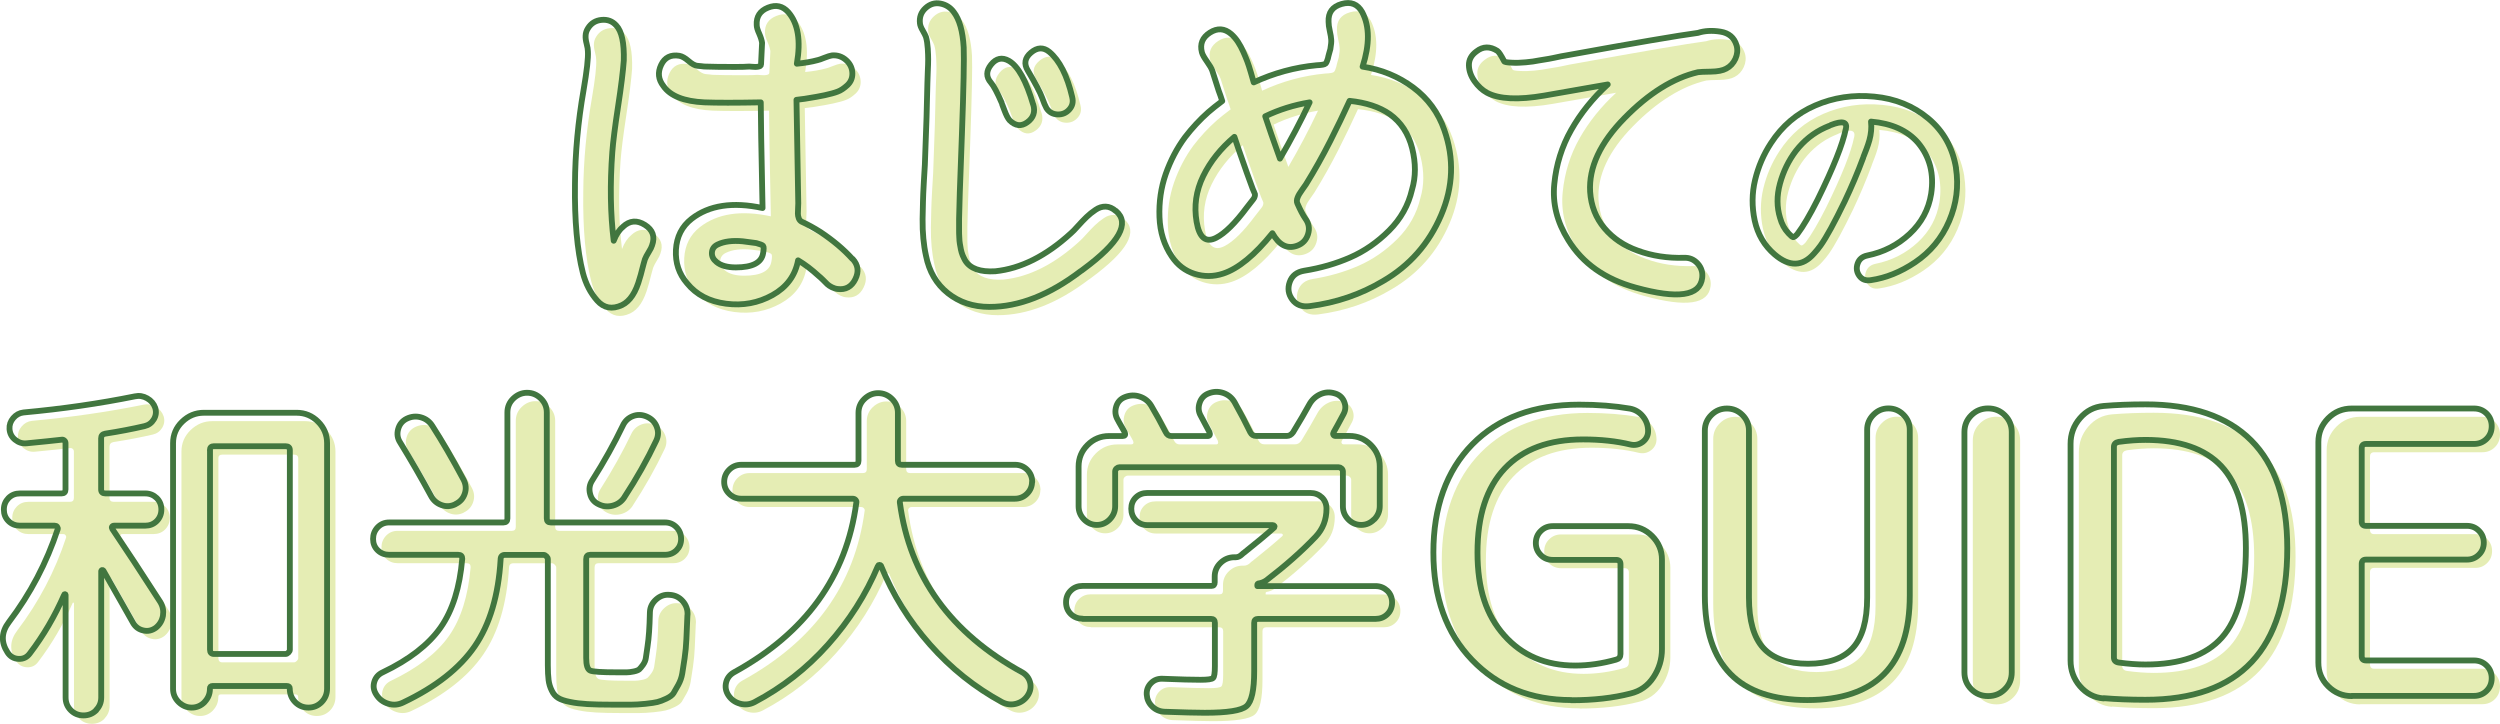
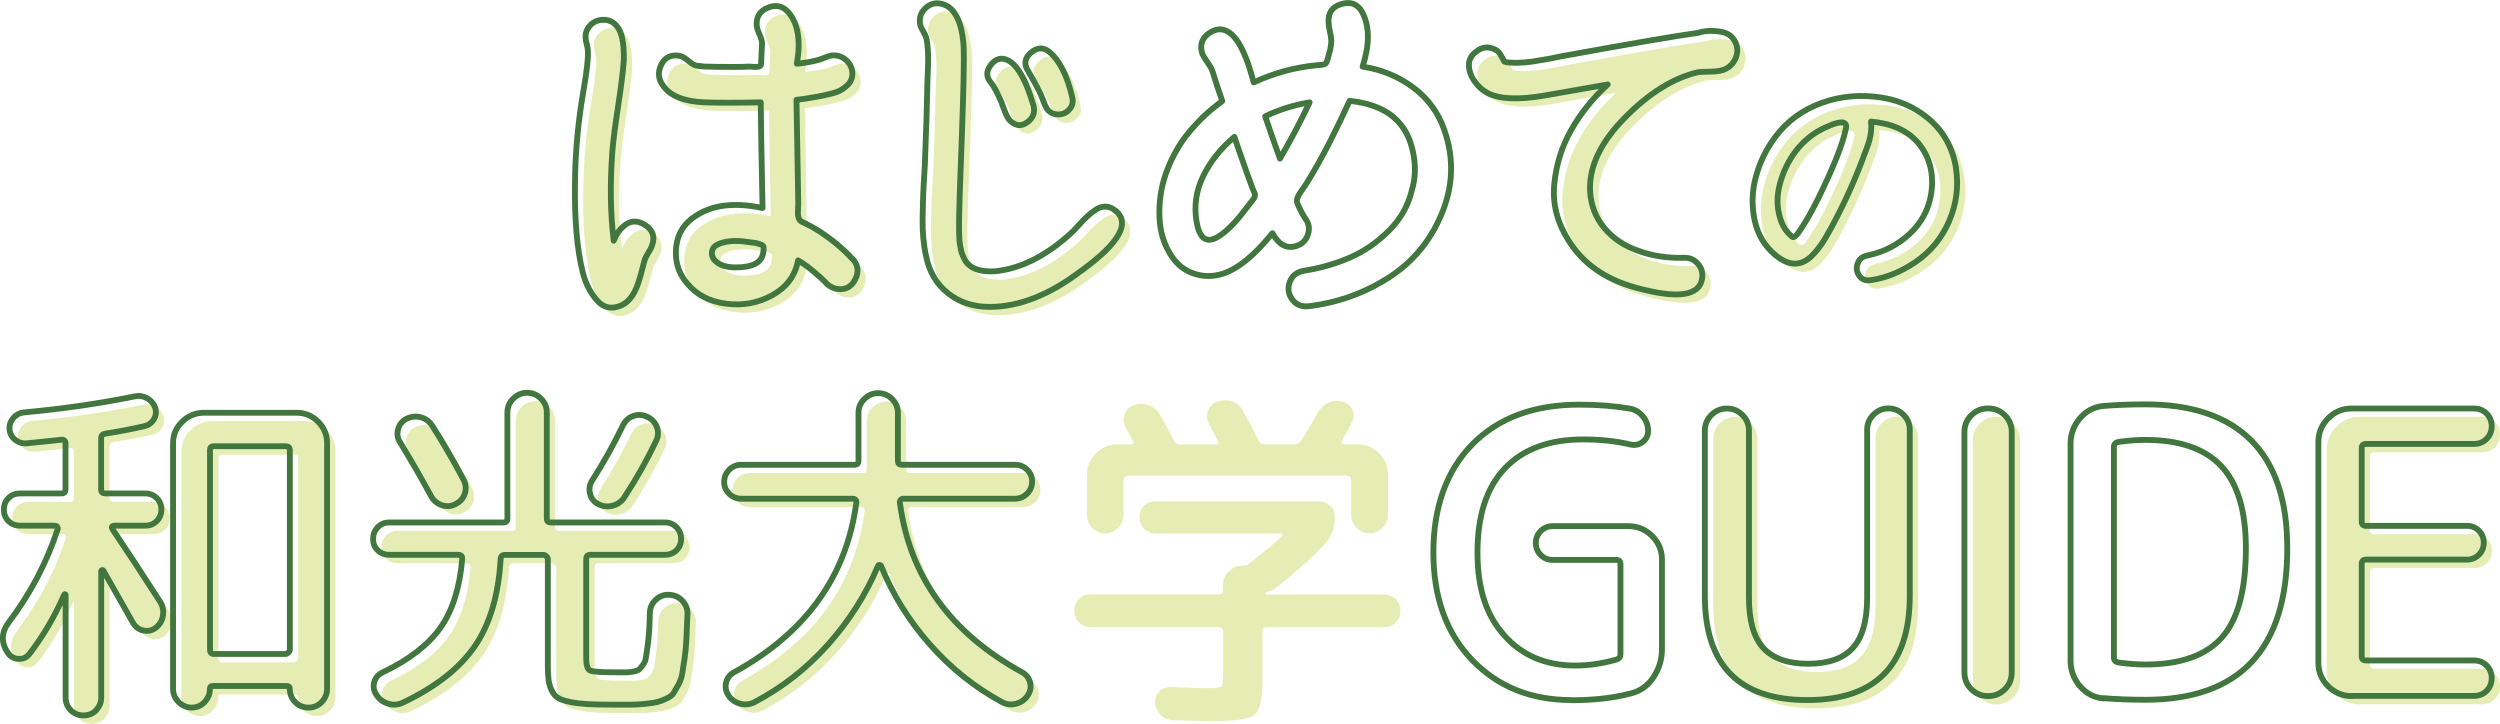
<svg xmlns="http://www.w3.org/2000/svg" id="_レイヤー_2" data-name="レイヤー 2" viewBox="0 0 265.23 76.79">
  <defs>
    <style>
      .cls-1 {
        fill: none;
        stroke: #41763f;
        stroke-linecap: round;
        stroke-linejoin: round;
        stroke-width: .62px;
      }

      .cls-2 {
        fill: #e5edb4;
        stroke-width: 0px;
      }
    </style>
  </defs>
  <g id="text">
    <g>
      <path class="cls-2" d="m66.98,24.93c.71-.66,1.48-.72,2.32-.19.84.53,1.09,1.25.76,2.17-.05.18-.17.42-.36.72-.19.3-.32.56-.4.76-.08.25-.17.61-.29,1.06-.11.46-.2.76-.25.91-.41,1.52-1.04,2.48-1.9,2.89-1.04.48-1.91.32-2.62-.48s-1.22-1.78-1.52-2.94c-.61-2.41-.89-5.55-.84-9.42.02-3.32.33-6.64.91-9.96.35-2.05.51-3.43.46-4.14,0-.18-.04-.44-.13-.78-.09-.34-.13-.64-.11-.89.01-.25.09-.51.25-.76.33-.53.81-.83,1.44-.89.63-.06,1.15.13,1.56.59.58.61.85,1.85.8,3.72-.08,1.12-.28,2.75-.61,4.9-.33,2.15-.53,3.76-.61,4.83-.25,3.4-.2,6.52.15,9.39.25-.66.58-1.15.99-1.48Zm24.36,3.42c.58.63.68,1.35.28,2.15-.39.8-1.02,1.15-1.88,1.04-.2-.02-.41-.09-.61-.19-.2-.1-.36-.21-.48-.32-.11-.11-.27-.27-.46-.46-.19-.19-.34-.32-.44-.4-.74-.68-1.47-1.24-2.2-1.67-.3,1.62-1.21,2.85-2.72,3.69-1.51.84-3.15,1.14-4.92.91-1.77-.23-3.15-.95-4.14-2.17-.86-.99-1.25-2.17-1.18-3.55.08-1.38.63-2.48,1.67-3.29,1.85-1.44,4.36-1.82,7.52-1.14-.13-6.21-.19-9.94-.19-11.21-2.66.05-4.65.05-5.97,0-2.18-.1-3.64-.68-4.37-1.75-.53-.68-.61-1.43-.23-2.22.38-.8,1.03-1.12,1.94-.97.28.05.6.23.97.55.37.32.68.49.93.51.08,0,.21.01.42.04.2.03.34.04.42.04.71.03,1.76.04,3.15.04.68,0,1.19-.01,1.52-.04.05,0,.14,0,.27.02.13.01.24.02.34.02s.2,0,.3-.02c.1-.01.18-.04.25-.08.06-.04.09-.09.09-.17l.11-2.28c-.03-.25-.13-.58-.3-.97-.18-.39-.27-.7-.27-.93-.05-.89.35-1.5,1.2-1.84.85-.34,1.56-.18,2.15.48,1.04,1.19,1.34,3.02.91,5.47.81-.08,1.54-.2,2.2-.38.13-.02.37-.11.72-.25.35-.14.62-.22.8-.25.58-.05,1.09.12,1.52.51.43.39.65.87.65,1.43,0,.48-.18.89-.53,1.22-.36.33-.7.56-1.03.68-.33.13-.79.25-1.37.38-.46.1-1.17.23-2.13.38l-.87.11.19,10.98c0,.08,0,.24-.02.49-.01.25-.02.46-.02.61s.03.31.09.48c.06.17.16.28.29.36.66.3,1.33.67,2.01,1.1,1.34.89,2.47,1.84,3.38,2.85Zm-9.5-.61c.08-.43.08-.69,0-.78-.08-.09-.32-.18-.72-.29-.68-.1-1.17-.16-1.44-.19-1.09-.1-1.98.01-2.66.34-.38.18-.58.46-.61.85-.03.39.14.73.49,1.01.46.38,1.14.57,2.05.57,1.77,0,2.74-.51,2.89-1.52Z" />
      <path class="cls-2" d="m119.27,23.26c1.52,1.29.37,3.36-3.46,6.19-.13.1-.22.17-.27.19-3.32,2.53-6.55,3.8-9.69,3.8-1.72,0-3.19-.49-4.41-1.46s-1.99-2.3-2.32-3.97c-.13-.58-.22-1.19-.28-1.82-.06-.63-.09-1.32-.08-2.07.01-.75.02-1.36.04-1.84.01-.48.04-1.17.09-2.05.05-.89.09-1.51.11-1.86.15-3.85.24-6.75.27-8.7,0-.2.01-.59.04-1.18.03-.58.04-1.02.04-1.31s-.01-.67-.04-1.14c-.03-.47-.09-.88-.19-1.23-.05-.15-.17-.38-.34-.68-.18-.3-.28-.56-.3-.76-.08-.66.12-1.2.59-1.63.47-.43.99-.59,1.58-.48.58.11,1.05.41,1.41.89.61.79.96,2.04,1.06,3.76.05,1.19-.01,4.27-.19,9.23-.2,5.27-.3,8.26-.3,8.97v1.27c0,.14,0,.36.02.65.01.29.03.53.06.7.03.18.06.38.11.61s.11.44.19.63c.08.19.17.37.27.55.53.86,1.6,1.24,3.19,1.14,2.71-.28,5.38-1.62,8.02-4.03.18-.15.43-.41.76-.78.33-.37.63-.68.91-.95.28-.27.59-.52.95-.76.35-.24.71-.35,1.08-.34.37.01.73.17,1.08.48Zm-8.78-11.29c-.74-2.53-1.6-4.08-2.58-4.64-.71-.4-1.34-.27-1.88.4-.54.67-.55,1.31-.02,1.92.3.35.68,1.06,1.14,2.13,0,.03.09.29.29.8.19.51.37.86.55,1.06.61.61,1.24.68,1.88.21.65-.47.86-1.1.63-1.88Zm4.14-.8c-.53-2.28-1.34-3.88-2.43-4.79-.63-.51-1.28-.48-1.94.08-.66.56-.77,1.19-.34,1.9.81,1.37,1.32,2.33,1.52,2.89.18.51.33.87.46,1.1.28.43.67.65,1.18.67s.92-.16,1.25-.53c.33-.37.43-.8.3-1.31Z" />
-       <path class="cls-2" d="m154.12,14.67c1.06,3.02.95,6.03-.34,9.04-1.29,3.02-3.34,5.35-6.16,6.99-2.38,1.42-4.98,2.3-7.79,2.66-.81.1-1.42-.13-1.84-.7-.42-.57-.51-1.19-.27-1.86.24-.67.75-1.07,1.54-1.2,1.75-.28,3.38-.75,4.88-1.41,1.51-.66,2.88-1.61,4.12-2.85,1.24-1.24,2.05-2.69,2.43-4.33.41-1.37.41-2.83.02-4.39s-1.18-2.77-2.38-3.63c-1.09-.76-2.51-1.23-4.26-1.41-.61,1.34-1.29,2.76-2.05,4.26-.81,1.6-1.67,3.13-2.58,4.6-.03.05-.16.24-.4.57-.24.33-.41.61-.49.84-.09.23-.1.43-.02.61.3.68.58,1.22.84,1.6.38.51.48,1.06.29,1.67s-.58,1.01-1.16,1.22c-1.04.38-1.91-.06-2.62-1.33-1.88,2.33-3.62,3.76-5.24,4.29-1.01.33-2.02.34-3.02.02-1-.32-1.8-.93-2.41-1.84-.81-1.19-1.25-2.58-1.31-4.18-.06-1.6.16-3.12.66-4.56.51-1.44,1.19-2.75,2.05-3.91.76-.99,1.58-1.87,2.47-2.66.41-.35.9-.75,1.48-1.18-.13-.4-.25-.77-.38-1.1l-.68-2.13c-.08-.23-.26-.54-.55-.95-.29-.41-.48-.73-.55-.99-.23-.89.06-1.58.85-2.09.8-.51,1.55-.46,2.26.15.28.25.52.53.72.84.2.3.39.66.57,1.06.18.41.32.74.42,1.01.1.27.23.66.38,1.18.15.52.25.87.3,1.04,2.13-.99,4.36-1.6,6.69-1.82.53-.02.84-.08.93-.17.09-.09.17-.27.25-.55.02-.13.07-.3.13-.53.06-.23.11-.38.13-.46.08-.46.11-.79.09-1.01-.01-.21-.06-.52-.15-.91-.09-.39-.13-.72-.13-.97-.05-.99.41-1.62,1.39-1.9.97-.28,1.7.01,2.18.87.79,1.5.8,3.42.04,5.78,2,.3,3.79,1.04,5.36,2.2,1.57,1.17,2.67,2.67,3.31,4.52Zm-20.94,8.21c.15-.18.38-.47.68-.87.08-.1.13-.2.15-.3.02-.1.03-.18.02-.23s-.05-.14-.11-.27c-.06-.13-.11-.23-.13-.3-.08-.23-.19-.54-.34-.93-.15-.39-.24-.64-.27-.74-.71-2-1.15-3.28-1.33-3.84-1.44,1.22-2.55,2.6-3.31,4.16-.76,1.56-.99,3.18-.7,4.86.29,1.69.98,2.25,2.07,1.69.94-.48,2.03-1.56,3.27-3.23Zm3.5-5.17c1.14-1.95,2.19-3.94,3.15-5.97-1.67.28-3.24.77-4.71,1.48.33,1.01.85,2.51,1.56,4.48Z" />
      <path class="cls-2" d="m185.13,5.7c.13.48.08.96-.13,1.42-.22.47-.54.82-.97,1.04-.36.2-.9.31-1.63.32-.73.01-1.19.03-1.37.06-2.61.61-5.21,2.23-7.79,4.86s-3.8,5.24-3.65,7.83c.1,1.49.61,2.78,1.52,3.86.91,1.08,2.09,1.87,3.53,2.38,1.52.56,3.17.81,4.94.76.56-.02,1.03.18,1.42.61.39.43.55.94.48,1.52-.23,1.93-2.58,2.27-7.07,1.03-3.24-.89-5.62-2.57-7.14-5.05-1.19-1.9-1.69-3.88-1.48-5.95.2-2.06.8-3.97,1.79-5.72s2.28-3.36,3.88-4.83l-6.73,1.18c-2.79.48-4.81.38-6.08-.3-.51-.28-.95-.69-1.33-1.23-.38-.54-.58-1.11-.59-1.69-.01-.58.26-1.08.82-1.48.68-.53,1.42-.54,2.2-.04.15.1.39.47.72,1.1.03.08.29.13.8.15.46.03.96.01,1.5-.04.54-.05.99-.11,1.35-.19.94-.15,1.46-.24,1.56-.27.68-.15,1.14-.24,1.37-.27,7.27-1.32,11.93-2.12,13.98-2.39.71-.23,1.51-.27,2.39-.13.89.14,1.46.63,1.71,1.46Z" />
      <path class="cls-2" d="m208.39,18.7c.3,1.93.06,3.81-.72,5.63-.78,1.82-1.99,3.28-3.62,4.38-1.53,1.03-3.09,1.66-4.68,1.89-.55.09-.96-.07-1.24-.47-.28-.4-.33-.83-.17-1.29.16-.46.5-.74,1.01-.85,1.74-.35,3.24-1.12,4.5-2.29,1.26-1.17,2.02-2.59,2.29-4.26.32-2.11-.14-3.91-1.38-5.4-1.13-1.31-2.8-2.07-5-2.26.02.16.03.33.03.51,0,.64-.12,1.29-.35,1.94-.09.25-.14.4-.16.45s-.08.22-.19.49-.16.42-.16.44c-.58,1.56-1.24,3.11-1.97,4.65-1.08,2.23-1.93,3.79-2.55,4.66-.23.32-.46.6-.69.85-1.22,1.4-2.62,1.44-4.18.11-1.1-.94-1.8-2.14-2.12-3.6-.31-1.46-.3-2.9.04-4.31s.9-2.71,1.68-3.9c1.19-1.83,2.75-3.16,4.7-4,1.94-.84,4.03-1.16,6.26-.94,2.23.21,4.15.99,5.75,2.33,1.6,1.34,2.57,3.09,2.93,5.25Zm-11.68-4.12c.18-.78-.35-.92-1.6-.43-.02.02-.22.11-.61.27-1.21.55-2.23,1.37-3.09,2.47-.78,1.03-1.34,2.19-1.69,3.47-.35,1.29-.34,2.5.01,3.63.18.66.48,1.21.9,1.65.23.25.39.38.48.4.09.02.24-.09.45-.32.62-.82,1.34-2.04,2.16-3.67,1.67-3.39,2.66-5.88,2.98-7.47Z" />
      <path class="cls-2" d="m11.1,76.24c-.37.37-.82.55-1.35.55s-.98-.18-1.35-.55c-.37-.37-.55-.82-.55-1.35v-10.87c0-.05-.02-.08-.06-.09s-.07,0-.09.06c-.99,2.26-2.2,4.33-3.65,6.23-.3.41-.7.6-1.2.57-.49-.02-.88-.25-1.16-.68-.71-1.09-.66-2.17.15-3.23,2.28-3.01,4-6.29,5.17-9.84.03-.1,0-.19-.06-.27-.06-.08-.15-.11-.25-.11h-3.69c-.48,0-.89-.16-1.22-.49-.33-.33-.49-.73-.49-1.22s.17-.89.49-1.22c.33-.33.73-.49,1.22-.49h4.41c.28,0,.42-.14.42-.42v-4.9c0-.13-.04-.23-.13-.3-.09-.08-.18-.1-.29-.08-.89.1-2.12.23-3.69.38-.46.05-.87-.08-1.24-.38-.37-.3-.56-.68-.59-1.14-.03-.43.11-.82.4-1.16.29-.34.65-.54,1.08-.59,4.13-.38,8.07-.95,11.82-1.71.46-.1.89-.03,1.31.21.42.24.7.58.85,1.01.13.43.08.84-.15,1.22-.23.38-.56.62-.99.72-1.29.3-2.69.57-4.18.8-.28.05-.42.22-.42.49v5.43c0,.28.15.42.46.42h4.22c.48,0,.89.17,1.22.49.33.33.49.73.49,1.22s-.17.89-.49,1.22c-.33.33-.74.49-1.22.49h-3.31c-.1,0-.17.04-.21.11s-.03.15.02.23c1.47,2.18,3.17,4.76,5.09,7.75.28.46.37.94.29,1.46-.09.52-.34.94-.74,1.27-.41.3-.85.41-1.33.3-.48-.1-.85-.37-1.1-.8-.68-1.22-1.74-3.06-3.15-5.55-.1-.1-.18-.09-.23.04v13.41c0,.53-.18.98-.55,1.35Zm11.5-.87c-.38.39-.84.59-1.37.59s-.99-.2-1.39-.59c-.39-.39-.59-.85-.59-1.39v-26.07c0-.89.32-1.65.97-2.28.65-.63,1.41-.95,2.3-.95h9.84c.89,0,1.65.32,2.28.95.63.63.95,1.39.95,2.28v26.03c0,.56-.19,1.03-.57,1.43-.38.39-.85.59-1.41.59s-1.03-.2-1.41-.59c-.38-.39-.57-.87-.57-1.43,0-.18-.1-.27-.3-.27h-7.9c-.18,0-.27.09-.27.27v.04c0,.53-.19.99-.57,1.39Zm.57-26.73v21.17c0,.3.14.46.42.46h7.6c.1,0,.2-.05.3-.15.1-.1.15-.2.15-.3v-21.17c0-.28-.15-.42-.46-.42h-7.6c-.28,0-.42.14-.42.42Z" />
      <path class="cls-2" d="m73.82,66.15c-.05,1.01-.09,1.86-.11,2.55-.03.68-.09,1.36-.19,2.03-.1.67-.18,1.21-.25,1.62s-.2.8-.42,1.2-.39.69-.51.89c-.13.2-.38.39-.76.57s-.7.3-.95.36c-.25.06-.68.13-1.27.19-.59.06-1.11.09-1.54.09h-1.9c-1.12,0-2.01-.02-2.7-.06-.68-.04-1.3-.11-1.86-.23-.56-.11-.98-.25-1.25-.42-.28-.17-.51-.42-.68-.78-.18-.35-.29-.73-.34-1.12-.05-.39-.08-.92-.08-1.58v-11.25c0-.1-.05-.2-.15-.3-.1-.1-.2-.15-.3-.15h-4.1c-.3,0-.46.17-.46.49-.23,3.8-1.14,6.87-2.74,9.2-1.6,2.33-4.13,4.32-7.6,5.97-.51.25-1.03.3-1.58.13-.55-.17-.97-.49-1.27-.97-.28-.43-.35-.88-.21-1.35.14-.47.44-.8.89-1.01,2.81-1.34,4.86-2.93,6.14-4.75,1.28-1.82,2.04-4.26,2.3-7.3,0-.28-.14-.42-.42-.42h-7.33c-.48,0-.89-.16-1.22-.48-.33-.32-.49-.72-.49-1.2s.16-.89.49-1.24c.33-.34.73-.51,1.22-.51h12.12c.28,0,.42-.14.42-.42v-11.25c0-.58.21-1.08.63-1.48s.91-.61,1.46-.61,1.04.2,1.46.61.63.9.63,1.48v11.25c0,.28.14.42.42.42h12.12c.48,0,.89.17,1.22.51.33.34.49.75.49,1.24s-.17.88-.49,1.2c-.33.32-.73.48-1.22.48h-7.94c-.28,0-.42.15-.42.46v10.49c0,.76.14,1.2.42,1.33.28.13,1.24.19,2.89.19h.99c.2,0,.45-.03.74-.09.29-.06.49-.14.59-.23.1-.09.23-.25.4-.48.16-.23.27-.48.3-.74.04-.27.1-.65.17-1.16.08-.51.13-1.03.17-1.58.04-.54.07-1.25.09-2.11.02-.53.25-.98.67-1.35.42-.37.89-.53,1.42-.48.56.03,1.02.25,1.39.67s.54.91.51,1.46Zm-24.59-11.78c-.48.25-.98.29-1.48.11-.51-.18-.89-.51-1.14-.99-1.04-1.92-2.13-3.81-3.27-5.66-.28-.43-.35-.9-.21-1.41.14-.51.44-.87.89-1.1.51-.25,1.02-.3,1.54-.15.52.15.92.46,1.2.91,1.01,1.57,2.12,3.47,3.31,5.7.25.48.3.98.13,1.48-.17.51-.49.87-.97,1.1Zm17.9-.72c-.3.46-.72.75-1.25.89-.53.14-1.04.08-1.52-.17-.46-.23-.75-.59-.87-1.1-.13-.51-.05-.98.23-1.41,1.27-2,2.34-3.93,3.23-5.78.23-.51.59-.85,1.08-1.04.49-.19.99-.17,1.5.06.51.23.85.59,1.04,1.08.19.49.17.98-.06,1.46-.96,2.03-2.09,4.03-3.38,6Z" />
      <path class="cls-2" d="m110.37,52.01c0,.48-.18.9-.53,1.25-.35.35-.79.53-1.29.53h-11.82c-.13,0-.23.04-.3.13-.08.09-.1.18-.08.29,1.04,7.83,5.37,13.83,13,18.01.43.25.7.61.82,1.08.11.47.03.92-.25,1.35-.3.46-.72.75-1.23.89-.52.14-1.02.08-1.5-.17-2.86-1.55-5.41-3.58-7.64-6.1-2.23-2.52-3.96-5.31-5.21-8.38-.03-.05-.08-.08-.15-.08s-.13.03-.15.08c-1.29,3.07-3.07,5.86-5.32,8.38-2.25,2.52-4.85,4.55-7.79,6.1-.48.25-.99.31-1.52.17-.53-.14-.95-.44-1.25-.89-.28-.43-.36-.88-.25-1.35.11-.47.39-.83.82-1.08,7.62-4.18,11.96-10.18,13-18.01.03-.1,0-.2-.08-.29-.08-.09-.18-.13-.3-.13h-11.82c-.51,0-.94-.18-1.29-.53-.36-.35-.53-.77-.53-1.25,0-.51.18-.94.53-1.29.35-.35.78-.53,1.29-.53h12.01c.28,0,.42-.14.42-.42v-5.09c0-.58.21-1.08.63-1.48s.91-.61,1.46-.61,1.04.2,1.46.61.63.9.63,1.48v5.09c0,.28.14.42.42.42h12.01c.51,0,.94.18,1.29.53.35.35.53.79.53,1.29Z" />
      <path class="cls-2" d="m115.73,66.53c-.48,0-.89-.16-1.24-.49-.34-.33-.51-.75-.51-1.25s.17-.92.51-1.25c.34-.33.75-.49,1.24-.49h13.68c.23,0,.34-.13.34-.38v-.61c0-.56.2-1.04.61-1.44.41-.4.9-.61,1.48-.61h.15c.23,0,.44-.1.65-.3.1-.1.18-.16.23-.19,1.24-.99,2.31-1.87,3.19-2.66.05-.05.06-.11.02-.17-.04-.06-.09-.09-.17-.09h-13.3c-.48,0-.89-.17-1.22-.51-.33-.34-.49-.75-.49-1.23s.16-.88.49-1.2c.33-.32.73-.47,1.22-.47h17.29c.48,0,.89.16,1.22.47.33.32.49.72.49,1.2,0,1.17-.38,2.15-1.14,2.96-1.47,1.55-3.22,3.09-5.24,4.64-.25.18-.54.29-.87.34-.08.03-.1.11-.08.27h12.54c.48,0,.89.17,1.24.49.34.33.51.75.51,1.25s-.17.92-.51,1.25c-.34.33-.75.49-1.24.49h-12.46c-.28,0-.42.14-.42.42v5.13c0,2-.27,3.24-.82,3.71-.54.47-2.02.7-4.43.7-.89,0-2.32-.04-4.29-.11-.51-.03-.94-.22-1.29-.57-.36-.35-.54-.77-.57-1.25-.03-.48.13-.89.46-1.22.33-.33.73-.48,1.22-.46,1.88.08,3.22.11,4.03.11.76,0,1.2-.06,1.33-.19.13-.13.19-.54.19-1.25v-4.6c0-.28-.14-.42-.42-.42h-13.6Zm30.93-10.54c-.38.39-.84.59-1.37.59s-.99-.2-1.37-.59c-.38-.39-.57-.86-.57-1.39v-3.69c0-.13-.05-.23-.15-.32s-.2-.13-.3-.13h-23.26c-.1,0-.2.04-.3.13-.1.09-.15.2-.15.32v3.69c0,.53-.19.99-.57,1.39-.38.39-.84.59-1.37.59s-.99-.2-1.37-.59c-.38-.39-.57-.86-.57-1.39v-4.22c0-.89.32-1.65.95-2.28s1.39-.95,2.28-.95h1.44c.25,0,.33-.13.23-.38-.08-.15-.2-.38-.38-.68-.18-.3-.3-.53-.38-.68-.25-.43-.3-.89-.15-1.39.15-.49.47-.83.95-1.01.51-.2,1.03-.22,1.56-.04s.94.51,1.22.99c.48.81.99,1.74,1.52,2.77.13.28.33.42.61.42h3.84c.23,0,.29-.14.19-.42l-.91-1.71c-.25-.43-.3-.89-.13-1.39.16-.49.49-.83.97-1.01.51-.2,1.02-.21,1.54-.04.52.18.92.51,1.2.99.66,1.19,1.22,2.25,1.67,3.19.13.25.33.38.61.38h3.27c.25,0,.47-.13.65-.38.71-1.17,1.28-2.14,1.71-2.93.28-.51.67-.87,1.16-1.1s1.01-.27,1.54-.11c.48.13.82.42,1.01.87.19.46.17.9-.06,1.33-.46.86-.81,1.51-1.06,1.94-.05.08-.06.16-.02.25.04.09.11.13.21.13h1.48c.89,0,1.65.32,2.28.95.63.63.95,1.39.95,2.28v4.22c0,.53-.19.99-.57,1.39Z" />
-       <path class="cls-2" d="m167.59,75.15c-4.29,0-7.8-1.42-10.53-4.26-2.73-2.84-4.1-6.65-4.1-11.41s1.38-8.67,4.14-11.47c2.76-2.8,6.54-4.2,11.33-4.2,1.95,0,3.75.14,5.39.42.56.11,1.02.39,1.38.84.36.45.54.96.54,1.55,0,.47-.2.86-.58,1.15-.39.29-.82.38-1.3.27-1.48-.36-3.15-.54-5.02-.54-3.59,0-6.36,1.02-8.3,3.07-1.94,2.05-2.9,5.02-2.9,8.92s.95,6.67,2.84,8.8c1.89,2.13,4.4,3.2,7.52,3.2,1.42,0,2.87-.21,4.35-.63.31-.08.46-.28.46-.59v-9.53c0-.31-.15-.46-.46-.46h-6.73c-.5,0-.93-.17-1.27-.52-.35-.35-.52-.77-.52-1.27s.17-.93.52-1.27c.35-.35.77-.52,1.27-.52h8.03c.98,0,1.81.35,2.51,1.04.7.7,1.05,1.53,1.05,2.51v9.49c0,1.09-.3,2.08-.9,2.99-.6.91-1.41,1.48-2.45,1.73-1.81.47-3.9.71-6.27.71Z" />
      <path class="cls-2" d="m192.63,75.15c-7.25,0-10.87-3.69-10.87-11.08v-17.51c0-.64.23-1.19.69-1.65s1.01-.69,1.65-.69,1.19.23,1.65.69c.46.46.69,1.01.69,1.65v17.72c0,2.45.51,4.24,1.53,5.35,1.02,1.11,2.6,1.67,4.74,1.67s3.73-.56,4.74-1.67c1.02-1.11,1.53-2.9,1.53-5.35v-17.81c0-.61.22-1.14.67-1.59s.97-.67,1.59-.67,1.14.22,1.59.67c.45.45.67.98.67,1.59v17.6c0,7.39-3.62,11.08-10.87,11.08Z" />
      <path class="cls-2" d="m213.59,74c-.49.49-1.08.73-1.78.73s-1.29-.24-1.78-.73c-.49-.49-.73-1.08-.73-1.78v-25.5c0-.7.24-1.29.73-1.78.49-.49,1.08-.73,1.78-.73s1.29.24,1.78.73c.49.49.73,1.08.73,1.78v25.5c0,.7-.24,1.29-.73,1.78Z" />
-       <path class="cls-2" d="m224.06,74.99c-1-.08-1.84-.52-2.51-1.3-.67-.78-1-1.69-1-2.72v-22.99c0-1.03.33-1.94,1-2.72.67-.78,1.5-1.21,2.51-1.3,1.31-.11,2.79-.17,4.43-.17,4.93,0,8.67,1.27,11.22,3.82s3.83,6.36,3.83,11.43c0,10.73-5.02,16.09-15.05,16.09-1.64,0-3.12-.06-4.43-.17Zm1.09-26.67v22.32c0,.31.17.49.5.54,1.03.14,1.98.21,2.84.21,3.71,0,6.41-.95,8.11-2.86,1.7-1.91,2.55-5.06,2.55-9.47,0-3.96-.87-6.86-2.61-8.72-1.74-1.85-4.42-2.78-8.05-2.78-.86,0-1.81.07-2.84.21-.33.06-.5.24-.5.54Z" />
      <path class="cls-2" d="m250.39,74.73c-.98,0-1.81-.35-2.51-1.04-.7-.7-1.04-1.53-1.04-2.51v-23.41c0-.98.35-1.81,1.04-2.51.7-.7,1.53-1.04,2.51-1.04h12.96c.53,0,.98.18,1.34.54.36.36.54.81.54,1.34s-.18.98-.54,1.34c-.36.36-.81.54-1.34.54h-11.45c-.31,0-.46.15-.46.46v7.77c0,.31.15.46.46.46h10.7c.5,0,.93.17,1.27.52.35.35.52.77.52,1.27s-.17.93-.52,1.27c-.35.35-.77.52-1.27.52h-10.7c-.31,0-.46.15-.46.46v9.78c0,.31.15.46.46.46h11.45c.53,0,.98.18,1.34.54.36.36.54.81.54,1.34s-.18.98-.54,1.34c-.36.36-.81.54-1.34.54h-12.96Z" />
    </g>
    <g>
      <path class="cls-1" d="m66.1,24.05c.71-.66,1.48-.72,2.32-.19.84.53,1.09,1.25.76,2.17-.05.18-.17.42-.36.72-.19.3-.32.56-.4.76-.08.25-.17.61-.29,1.06-.11.46-.2.76-.25.91-.41,1.52-1.04,2.48-1.9,2.89-1.04.48-1.91.32-2.62-.48s-1.22-1.78-1.52-2.94c-.61-2.41-.89-5.55-.84-9.42.02-3.32.33-6.64.91-9.96.35-2.05.51-3.43.46-4.14,0-.18-.04-.44-.13-.78-.09-.34-.13-.64-.11-.89.01-.25.09-.51.25-.76.33-.53.81-.83,1.44-.89.63-.06,1.15.13,1.56.59.58.61.85,1.85.8,3.72-.08,1.12-.28,2.75-.61,4.9-.33,2.15-.53,3.76-.61,4.83-.25,3.4-.2,6.52.15,9.39.25-.66.58-1.15.99-1.48Zm24.36,3.42c.58.63.68,1.35.28,2.15-.39.8-1.02,1.15-1.88,1.04-.2-.02-.41-.09-.61-.19-.2-.1-.36-.21-.48-.32-.11-.11-.27-.27-.46-.46-.19-.19-.34-.32-.44-.4-.74-.68-1.47-1.24-2.2-1.67-.3,1.62-1.21,2.85-2.72,3.69-1.51.84-3.15,1.14-4.92.91-1.77-.23-3.15-.95-4.14-2.17-.86-.99-1.25-2.17-1.18-3.55.08-1.38.63-2.48,1.67-3.29,1.85-1.44,4.36-1.82,7.52-1.14-.13-6.21-.19-9.94-.19-11.21-2.66.05-4.65.05-5.97,0-2.18-.1-3.64-.68-4.37-1.75-.53-.68-.61-1.43-.23-2.22.38-.8,1.03-1.12,1.94-.97.28.05.6.23.97.55.37.32.68.49.93.51.08,0,.21.01.42.04.2.03.34.04.42.04.71.03,1.76.04,3.15.04.68,0,1.19-.01,1.52-.04.05,0,.14,0,.27.02.13.01.24.02.34.02s.2,0,.3-.02c.1-.01.18-.04.25-.08.06-.04.09-.09.09-.17l.11-2.28c-.03-.25-.13-.58-.3-.97-.18-.39-.27-.7-.27-.93-.05-.89.35-1.5,1.2-1.84.85-.34,1.56-.18,2.15.48,1.04,1.19,1.34,3.02.91,5.47.81-.08,1.54-.2,2.2-.38.13-.02.37-.11.72-.25.35-.14.62-.22.8-.25.58-.05,1.09.12,1.52.51.43.39.65.87.65,1.43,0,.48-.18.89-.53,1.22-.36.33-.7.56-1.03.68-.33.13-.79.25-1.37.38-.46.1-1.17.23-2.13.38l-.87.11.19,10.98c0,.08,0,.24-.02.49-.01.25-.02.46-.02.61s.03.31.09.48c.06.17.16.28.29.36.66.3,1.33.67,2.01,1.1,1.34.89,2.47,1.84,3.38,2.85Zm-9.5-.61c.08-.43.08-.69,0-.78-.08-.09-.32-.18-.72-.29-.68-.1-1.17-.16-1.44-.19-1.09-.1-1.98.01-2.66.34-.38.18-.58.46-.61.85-.03.39.14.73.49,1.01.46.38,1.14.57,2.05.57,1.77,0,2.74-.51,2.89-1.52Z" />
      <path class="cls-1" d="m118.39,22.38c1.52,1.29.37,3.36-3.46,6.19-.13.1-.22.17-.27.19-3.32,2.53-6.55,3.8-9.69,3.8-1.72,0-3.19-.49-4.41-1.46s-1.99-2.3-2.32-3.97c-.13-.58-.22-1.19-.28-1.82-.06-.63-.09-1.32-.08-2.07.01-.75.02-1.36.04-1.84.01-.48.04-1.17.09-2.05.05-.89.09-1.51.11-1.86.15-3.85.24-6.75.27-8.7,0-.2.01-.59.04-1.18.03-.58.04-1.02.04-1.31s-.01-.67-.04-1.14c-.03-.47-.09-.88-.19-1.23-.05-.15-.17-.38-.34-.68-.18-.3-.28-.56-.3-.76-.08-.66.12-1.2.59-1.63.47-.43.99-.59,1.58-.48.58.11,1.05.41,1.41.89.61.79.96,2.04,1.06,3.76.05,1.19-.01,4.27-.19,9.23-.2,5.27-.3,8.26-.3,8.97v1.27c0,.14,0,.36.02.65.01.29.03.53.06.7.03.18.06.38.11.61s.11.44.19.63c.08.19.17.37.27.55.53.86,1.6,1.24,3.19,1.14,2.71-.28,5.38-1.62,8.02-4.03.18-.15.43-.41.76-.78.33-.37.63-.68.91-.95.28-.27.59-.52.95-.76.35-.24.71-.35,1.08-.34.37.01.73.17,1.08.48Zm-8.78-11.29c-.74-2.53-1.6-4.08-2.58-4.64-.71-.4-1.34-.27-1.88.4-.54.67-.55,1.31-.02,1.92.3.35.68,1.06,1.14,2.13,0,.03.09.29.29.8.19.51.37.86.55,1.06.61.61,1.24.68,1.88.21.65-.47.86-1.1.63-1.88Zm4.14-.8c-.53-2.28-1.34-3.88-2.43-4.79-.63-.51-1.28-.48-1.94.08-.66.56-.77,1.19-.34,1.9.81,1.37,1.32,2.33,1.52,2.89.18.51.33.87.46,1.1.28.43.67.65,1.18.67s.92-.16,1.25-.53c.33-.37.43-.8.3-1.31Z" />
      <path class="cls-1" d="m153.23,13.79c1.06,3.02.95,6.03-.34,9.04-1.29,3.02-3.34,5.35-6.16,6.99-2.38,1.42-4.98,2.3-7.79,2.66-.81.1-1.42-.13-1.84-.7-.42-.57-.51-1.19-.27-1.86.24-.67.75-1.07,1.54-1.2,1.75-.28,3.38-.75,4.88-1.41,1.51-.66,2.88-1.61,4.12-2.85,1.24-1.24,2.05-2.69,2.43-4.33.41-1.37.41-2.83.02-4.39s-1.18-2.77-2.38-3.63c-1.09-.76-2.51-1.23-4.26-1.41-.61,1.34-1.29,2.76-2.05,4.26-.81,1.6-1.67,3.13-2.58,4.6-.03.05-.16.24-.4.57-.24.33-.41.61-.49.84-.09.23-.1.43-.02.61.3.68.58,1.22.84,1.6.38.51.48,1.06.29,1.67s-.58,1.01-1.16,1.22c-1.04.38-1.91-.06-2.62-1.33-1.88,2.33-3.62,3.76-5.24,4.29-1.01.33-2.02.34-3.02.02-1-.32-1.8-.93-2.41-1.84-.81-1.19-1.25-2.58-1.31-4.18-.06-1.6.16-3.12.66-4.56.51-1.44,1.19-2.75,2.05-3.91.76-.99,1.58-1.87,2.47-2.66.41-.35.9-.75,1.48-1.18-.13-.4-.25-.77-.38-1.1l-.68-2.13c-.08-.23-.26-.54-.55-.95-.29-.41-.48-.73-.55-.99-.23-.89.06-1.58.85-2.09.8-.51,1.55-.46,2.26.15.28.25.52.53.72.84.2.3.39.66.57,1.06.18.41.32.74.42,1.01.1.27.23.66.38,1.18.15.52.25.87.3,1.04,2.13-.99,4.36-1.6,6.69-1.82.53-.02.84-.08.93-.17.09-.09.17-.27.25-.55.02-.13.07-.3.13-.53.06-.23.11-.38.13-.46.08-.46.11-.79.09-1.01-.01-.21-.06-.52-.15-.91-.09-.39-.13-.72-.13-.97-.05-.99.41-1.62,1.39-1.9.97-.28,1.7.01,2.18.87.79,1.5.8,3.42.04,5.78,2,.3,3.79,1.04,5.36,2.2,1.57,1.17,2.67,2.67,3.31,4.52Zm-20.94,8.21c.15-.18.38-.47.68-.87.08-.1.13-.2.15-.3.02-.1.03-.18.02-.23s-.05-.14-.11-.27c-.06-.13-.11-.23-.13-.3-.08-.23-.19-.54-.34-.93-.15-.39-.24-.64-.27-.74-.71-2-1.15-3.28-1.33-3.84-1.44,1.22-2.55,2.6-3.31,4.16-.76,1.56-.99,3.18-.7,4.86.29,1.69.98,2.25,2.07,1.69.94-.48,2.03-1.56,3.27-3.23Zm3.5-5.17c1.14-1.95,2.19-3.94,3.15-5.97-1.67.28-3.24.77-4.71,1.48.33,1.01.85,2.51,1.56,4.48Z" />
      <path class="cls-1" d="m184.24,4.82c.13.48.08.96-.13,1.42-.22.47-.54.82-.97,1.04-.36.2-.9.31-1.63.32-.73.01-1.19.03-1.37.06-2.61.61-5.21,2.23-7.79,4.86s-3.8,5.24-3.65,7.83c.1,1.49.61,2.78,1.52,3.86.91,1.08,2.09,1.87,3.53,2.38,1.52.56,3.17.81,4.94.76.56-.02,1.03.18,1.42.61.39.43.55.94.48,1.52-.23,1.93-2.58,2.27-7.07,1.03-3.24-.89-5.62-2.57-7.14-5.05-1.19-1.9-1.69-3.88-1.48-5.95.2-2.06.8-3.97,1.79-5.72s2.28-3.36,3.88-4.83l-6.73,1.18c-2.79.48-4.81.38-6.08-.3-.51-.28-.95-.69-1.33-1.23-.38-.54-.58-1.11-.59-1.69-.01-.58.26-1.08.82-1.48.68-.53,1.42-.54,2.2-.04.15.1.39.47.72,1.1.03.08.29.13.8.15.46.03.96.01,1.5-.04.54-.05.99-.11,1.35-.19.94-.15,1.46-.24,1.56-.27.68-.15,1.14-.24,1.37-.27,7.27-1.32,11.93-2.12,13.98-2.39.71-.23,1.51-.27,2.39-.13.89.14,1.46.63,1.71,1.46Z" />
      <path class="cls-1" d="m207.51,17.82c.3,1.93.06,3.81-.72,5.63-.78,1.82-1.99,3.28-3.62,4.38-1.53,1.03-3.09,1.66-4.68,1.89-.55.09-.96-.07-1.24-.47-.28-.4-.33-.83-.17-1.29.16-.46.5-.74,1.01-.85,1.74-.35,3.24-1.12,4.5-2.29,1.26-1.17,2.02-2.59,2.29-4.26.32-2.11-.14-3.91-1.38-5.4-1.13-1.31-2.8-2.07-5-2.26.02.16.03.33.03.51,0,.64-.12,1.29-.35,1.94-.09.25-.14.4-.16.45s-.08.22-.19.49-.16.42-.16.44c-.58,1.56-1.24,3.11-1.97,4.65-1.08,2.23-1.93,3.79-2.55,4.66-.23.32-.46.6-.69.85-1.22,1.4-2.62,1.44-4.18.11-1.1-.94-1.8-2.14-2.12-3.6-.31-1.46-.3-2.9.04-4.31s.9-2.71,1.68-3.9c1.19-1.83,2.75-3.16,4.7-4,1.94-.84,4.03-1.16,6.26-.94,2.23.21,4.15.99,5.75,2.33,1.6,1.34,2.57,3.09,2.93,5.25Zm-11.68-4.12c.18-.78-.35-.92-1.6-.43-.02.02-.22.11-.61.27-1.21.55-2.23,1.37-3.09,2.47-.78,1.03-1.34,2.19-1.69,3.47-.35,1.29-.34,2.5.01,3.63.18.66.48,1.21.9,1.65.23.25.39.38.48.4.09.02.24-.09.45-.32.62-.82,1.34-2.04,2.16-3.67,1.67-3.39,2.66-5.88,2.98-7.47Z" />
      <path class="cls-1" d="m10.21,75.35c-.37.37-.82.55-1.35.55s-.98-.18-1.35-.55c-.37-.37-.55-.82-.55-1.35v-10.87c0-.05-.02-.08-.06-.09s-.07,0-.09.06c-.99,2.26-2.2,4.33-3.65,6.23-.3.41-.7.6-1.2.57-.49-.02-.88-.25-1.16-.68-.71-1.09-.66-2.17.15-3.23,2.28-3.01,4-6.29,5.17-9.84.03-.1,0-.19-.06-.27-.06-.08-.15-.11-.25-.11h-3.69c-.48,0-.89-.16-1.22-.49-.33-.33-.49-.73-.49-1.22s.17-.89.49-1.22c.33-.33.73-.49,1.22-.49h4.41c.28,0,.42-.14.42-.42v-4.9c0-.13-.04-.23-.13-.3-.09-.08-.18-.1-.29-.08-.89.1-2.12.23-3.69.38-.46.05-.87-.08-1.24-.38-.37-.3-.56-.68-.59-1.14-.03-.43.11-.82.4-1.16.29-.34.65-.54,1.08-.59,4.13-.38,8.07-.95,11.82-1.71.46-.1.89-.03,1.31.21.42.24.7.58.85,1.01.13.43.08.84-.15,1.22-.23.38-.56.62-.99.72-1.29.3-2.69.57-4.18.8-.28.05-.42.22-.42.49v5.43c0,.28.15.42.46.42h4.22c.48,0,.89.17,1.22.49.33.33.49.73.49,1.22s-.17.89-.49,1.22c-.33.33-.74.49-1.22.49h-3.31c-.1,0-.17.04-.21.11s-.03.15.02.23c1.47,2.18,3.17,4.76,5.09,7.75.28.46.37.94.29,1.46-.09.52-.34.94-.74,1.27-.41.3-.85.41-1.33.3-.48-.1-.85-.37-1.1-.8-.68-1.22-1.74-3.06-3.15-5.55-.1-.1-.18-.09-.23.04v13.41c0,.53-.18.98-.55,1.35Zm11.5-.87c-.38.39-.84.59-1.37.59s-.99-.2-1.39-.59c-.39-.39-.59-.85-.59-1.39v-26.07c0-.89.32-1.65.97-2.28.65-.63,1.41-.95,2.3-.95h9.84c.89,0,1.65.32,2.28.95.63.63.95,1.39.95,2.28v26.03c0,.56-.19,1.03-.57,1.43-.38.39-.85.59-1.41.59s-1.03-.2-1.41-.59c-.38-.39-.57-.87-.57-1.43,0-.18-.1-.27-.3-.27h-7.9c-.18,0-.27.09-.27.27v.04c0,.53-.19.99-.57,1.39Zm.57-26.73v21.17c0,.3.14.46.42.46h7.6c.1,0,.2-.05.3-.15.1-.1.15-.2.15-.3v-21.17c0-.28-.15-.42-.46-.42h-7.6c-.28,0-.42.14-.42.42Z" />
      <path class="cls-1" d="m72.93,65.26c-.05,1.01-.09,1.86-.11,2.55-.03.68-.09,1.36-.19,2.03-.1.67-.18,1.21-.25,1.62s-.2.8-.42,1.2-.39.69-.51.89c-.13.2-.38.39-.76.57s-.7.3-.95.36c-.25.06-.68.13-1.27.19-.59.06-1.11.09-1.54.09h-1.9c-1.12,0-2.01-.02-2.7-.06-.68-.04-1.3-.11-1.86-.23-.56-.11-.98-.25-1.25-.42-.28-.17-.51-.42-.68-.78-.18-.35-.29-.73-.34-1.12-.05-.39-.08-.92-.08-1.58v-11.25c0-.1-.05-.2-.15-.3-.1-.1-.2-.15-.3-.15h-4.1c-.3,0-.46.17-.46.49-.23,3.8-1.14,6.87-2.74,9.2-1.6,2.33-4.13,4.32-7.6,5.97-.51.25-1.03.3-1.58.13-.55-.17-.97-.49-1.27-.97-.28-.43-.35-.88-.21-1.35.14-.47.44-.8.89-1.01,2.81-1.34,4.86-2.93,6.14-4.75,1.28-1.82,2.04-4.26,2.3-7.3,0-.28-.14-.42-.42-.42h-7.33c-.48,0-.89-.16-1.22-.48-.33-.32-.49-.72-.49-1.2s.16-.89.49-1.24c.33-.34.73-.51,1.22-.51h12.12c.28,0,.42-.14.42-.42v-11.25c0-.58.21-1.08.63-1.48s.91-.61,1.46-.61,1.04.2,1.46.61.63.9.63,1.48v11.25c0,.28.14.42.42.42h12.12c.48,0,.89.17,1.22.51.33.34.49.75.49,1.24s-.17.88-.49,1.2c-.33.32-.73.48-1.22.48h-7.94c-.28,0-.42.15-.42.46v10.49c0,.76.14,1.2.42,1.33.28.13,1.24.19,2.89.19h.99c.2,0,.45-.03.74-.09.29-.06.49-.14.59-.23.1-.09.23-.25.4-.48.16-.23.27-.48.3-.74.04-.27.1-.65.17-1.16.08-.51.13-1.03.17-1.58.04-.54.07-1.25.09-2.11.02-.53.25-.98.67-1.35.42-.37.89-.53,1.42-.48.56.03,1.02.25,1.39.67s.54.91.51,1.46Zm-24.59-11.78c-.48.25-.98.29-1.48.11-.51-.18-.89-.51-1.14-.99-1.04-1.92-2.13-3.81-3.27-5.66-.28-.43-.35-.9-.21-1.41.14-.51.44-.87.89-1.1.51-.25,1.02-.3,1.54-.15.52.15.92.46,1.2.91,1.01,1.57,2.12,3.47,3.31,5.7.25.48.3.98.13,1.48-.17.51-.49.87-.97,1.1Zm17.9-.72c-.3.46-.72.75-1.25.89-.53.14-1.04.08-1.52-.17-.46-.23-.75-.59-.87-1.1-.13-.51-.05-.98.23-1.41,1.27-2,2.34-3.93,3.23-5.78.23-.51.59-.85,1.08-1.04.49-.19.99-.17,1.5.06.51.23.85.59,1.04,1.08.19.49.17.98-.06,1.46-.96,2.03-2.09,4.03-3.38,6Z" />
      <path class="cls-1" d="m109.49,51.13c0,.48-.18.9-.53,1.25-.35.35-.79.53-1.29.53h-11.82c-.13,0-.23.04-.3.13-.08.09-.1.18-.08.29,1.04,7.83,5.37,13.83,13,18.01.43.25.7.61.82,1.08.11.47.03.92-.25,1.35-.3.46-.72.75-1.23.89-.52.14-1.02.08-1.5-.17-2.86-1.55-5.41-3.58-7.64-6.1-2.23-2.52-3.96-5.31-5.21-8.38-.03-.05-.08-.08-.15-.08s-.13.03-.15.08c-1.29,3.07-3.07,5.86-5.32,8.38-2.25,2.52-4.85,4.55-7.79,6.1-.48.25-.99.31-1.52.17-.53-.14-.95-.44-1.25-.89-.28-.43-.36-.88-.25-1.35.11-.47.39-.83.82-1.08,7.62-4.18,11.96-10.18,13-18.01.03-.1,0-.2-.08-.29-.08-.09-.18-.13-.3-.13h-11.82c-.51,0-.94-.18-1.29-.53-.36-.35-.53-.77-.53-1.25,0-.51.18-.94.53-1.29.35-.35.78-.53,1.29-.53h12.01c.28,0,.42-.14.42-.42v-5.09c0-.58.21-1.08.63-1.48s.91-.61,1.46-.61,1.04.2,1.46.61.63.9.63,1.48v5.09c0,.28.14.42.42.42h12.01c.51,0,.94.18,1.29.53.35.35.53.79.53,1.29Z" />
-       <path class="cls-1" d="m114.85,65.64c-.48,0-.89-.16-1.24-.49-.34-.33-.51-.75-.51-1.25s.17-.92.51-1.25c.34-.33.75-.49,1.24-.49h13.68c.23,0,.34-.13.34-.38v-.61c0-.56.2-1.04.61-1.44.41-.4.9-.61,1.48-.61h.15c.23,0,.44-.1.65-.3.1-.1.18-.16.23-.19,1.24-.99,2.31-1.87,3.19-2.66.05-.05.06-.11.02-.17-.04-.06-.09-.09-.17-.09h-13.3c-.48,0-.89-.17-1.22-.51-.33-.34-.49-.75-.49-1.23s.16-.88.49-1.2c.33-.32.73-.47,1.22-.47h17.29c.48,0,.89.16,1.22.47.33.32.49.72.49,1.2,0,1.17-.38,2.15-1.14,2.96-1.47,1.55-3.22,3.09-5.24,4.64-.25.18-.54.29-.87.34-.08.03-.1.11-.08.27h12.54c.48,0,.89.17,1.24.49.34.33.51.75.51,1.25s-.17.92-.51,1.25c-.34.33-.75.49-1.24.49h-12.46c-.28,0-.42.14-.42.42v5.13c0,2-.27,3.24-.82,3.71-.54.47-2.02.7-4.43.7-.89,0-2.32-.04-4.29-.11-.51-.03-.94-.22-1.29-.57-.36-.35-.54-.77-.57-1.25-.03-.48.13-.89.46-1.22.33-.33.73-.48,1.22-.46,1.88.08,3.22.11,4.03.11.76,0,1.2-.06,1.33-.19.13-.13.19-.54.19-1.25v-4.6c0-.28-.14-.42-.42-.42h-13.6Zm30.93-10.54c-.38.39-.84.59-1.37.59s-.99-.2-1.37-.59c-.38-.39-.57-.86-.57-1.39v-3.69c0-.13-.05-.23-.15-.32s-.2-.13-.3-.13h-23.26c-.1,0-.2.04-.3.13-.1.09-.15.2-.15.32v3.69c0,.53-.19.99-.57,1.39-.38.39-.84.59-1.37.59s-.99-.2-1.37-.59c-.38-.39-.57-.86-.57-1.39v-4.22c0-.89.32-1.65.95-2.28s1.39-.95,2.28-.95h1.44c.25,0,.33-.13.23-.38-.08-.15-.2-.38-.38-.68-.18-.3-.3-.53-.38-.68-.25-.43-.3-.89-.15-1.39.15-.49.47-.83.95-1.01.51-.2,1.03-.22,1.56-.04s.94.51,1.22.99c.48.81.99,1.74,1.52,2.77.13.28.33.42.61.42h3.84c.23,0,.29-.14.19-.42l-.91-1.71c-.25-.43-.3-.89-.13-1.39.16-.49.49-.83.97-1.01.51-.2,1.02-.21,1.54-.04.52.18.92.51,1.2.99.66,1.19,1.22,2.25,1.67,3.19.13.25.33.38.61.38h3.27c.25,0,.47-.13.65-.38.71-1.17,1.28-2.14,1.71-2.93.28-.51.67-.87,1.16-1.1s1.01-.27,1.54-.11c.48.13.82.42,1.01.87.19.46.17.9-.06,1.33-.46.86-.81,1.51-1.06,1.94-.05.08-.06.16-.02.25.04.09.11.13.21.13h1.48c.89,0,1.65.32,2.28.95.63.63.95,1.39.95,2.28v4.22c0,.53-.19.99-.57,1.39Z" />
      <path class="cls-1" d="m166.7,74.27c-4.29,0-7.8-1.42-10.53-4.26-2.73-2.84-4.1-6.65-4.1-11.41s1.38-8.67,4.14-11.47c2.76-2.8,6.54-4.2,11.33-4.2,1.95,0,3.75.14,5.39.42.56.11,1.02.39,1.38.84.36.45.54.96.54,1.55,0,.47-.2.86-.58,1.15-.39.29-.82.38-1.3.27-1.48-.36-3.15-.54-5.02-.54-3.59,0-6.36,1.02-8.3,3.07-1.94,2.05-2.9,5.02-2.9,8.92s.95,6.67,2.84,8.8c1.89,2.13,4.4,3.2,7.52,3.2,1.42,0,2.87-.21,4.35-.63.31-.08.46-.28.46-.59v-9.53c0-.31-.15-.46-.46-.46h-6.73c-.5,0-.93-.17-1.27-.52-.35-.35-.52-.77-.52-1.27s.17-.93.52-1.27c.35-.35.77-.52,1.27-.52h8.03c.98,0,1.81.35,2.51,1.04.7.7,1.05,1.53,1.05,2.51v9.49c0,1.09-.3,2.08-.9,2.99-.6.91-1.41,1.48-2.45,1.73-1.81.47-3.9.71-6.27.71Z" />
      <path class="cls-1" d="m191.74,74.27c-7.25,0-10.87-3.69-10.87-11.08v-17.51c0-.64.23-1.19.69-1.65s1.01-.69,1.65-.69,1.19.23,1.65.69c.46.46.69,1.01.69,1.65v17.72c0,2.45.51,4.24,1.53,5.35,1.02,1.11,2.6,1.67,4.74,1.67s3.73-.56,4.74-1.67c1.02-1.11,1.53-2.9,1.53-5.35v-17.81c0-.61.22-1.14.67-1.59s.97-.67,1.59-.67,1.14.22,1.59.67c.45.45.67.98.67,1.59v17.6c0,7.39-3.62,11.08-10.87,11.08Z" />
      <path class="cls-1" d="m212.7,73.12c-.49.49-1.08.73-1.78.73s-1.29-.24-1.78-.73c-.49-.49-.73-1.08-.73-1.78v-25.5c0-.7.24-1.29.73-1.78.49-.49,1.08-.73,1.78-.73s1.29.24,1.78.73c.49.49.73,1.08.73,1.78v25.5c0,.7-.24,1.29-.73,1.78Z" />
      <path class="cls-1" d="m223.18,74.1c-1-.08-1.84-.52-2.51-1.3-.67-.78-1-1.69-1-2.72v-22.99c0-1.03.33-1.94,1-2.72.67-.78,1.5-1.21,2.51-1.3,1.31-.11,2.79-.17,4.43-.17,4.93,0,8.67,1.27,11.22,3.82s3.83,6.36,3.83,11.43c0,10.73-5.02,16.09-15.05,16.09-1.64,0-3.12-.06-4.43-.17Zm1.09-26.67v22.32c0,.31.17.49.5.54,1.03.14,1.98.21,2.84.21,3.71,0,6.41-.95,8.11-2.86,1.7-1.91,2.55-5.06,2.55-9.47,0-3.96-.87-6.86-2.61-8.72-1.74-1.85-4.42-2.78-8.05-2.78-.86,0-1.81.07-2.84.21-.33.06-.5.24-.5.54Z" />
      <path class="cls-1" d="m249.51,73.85c-.98,0-1.81-.35-2.51-1.04-.7-.7-1.04-1.53-1.04-2.51v-23.41c0-.98.35-1.81,1.04-2.51.7-.7,1.53-1.04,2.51-1.04h12.96c.53,0,.98.18,1.34.54.36.36.54.81.54,1.34s-.18.98-.54,1.34c-.36.36-.81.54-1.34.54h-11.45c-.31,0-.46.15-.46.46v7.77c0,.31.15.46.46.46h10.7c.5,0,.93.17,1.27.52.35.35.52.77.52,1.27s-.17.93-.52,1.27c-.35.35-.77.52-1.27.52h-10.7c-.31,0-.46.15-.46.46v9.78c0,.31.15.46.46.46h11.45c.53,0,.98.18,1.34.54.36.36.54.81.54,1.34s-.18.98-.54,1.34c-.36.36-.81.54-1.34.54h-12.96Z" />
    </g>
  </g>
</svg>